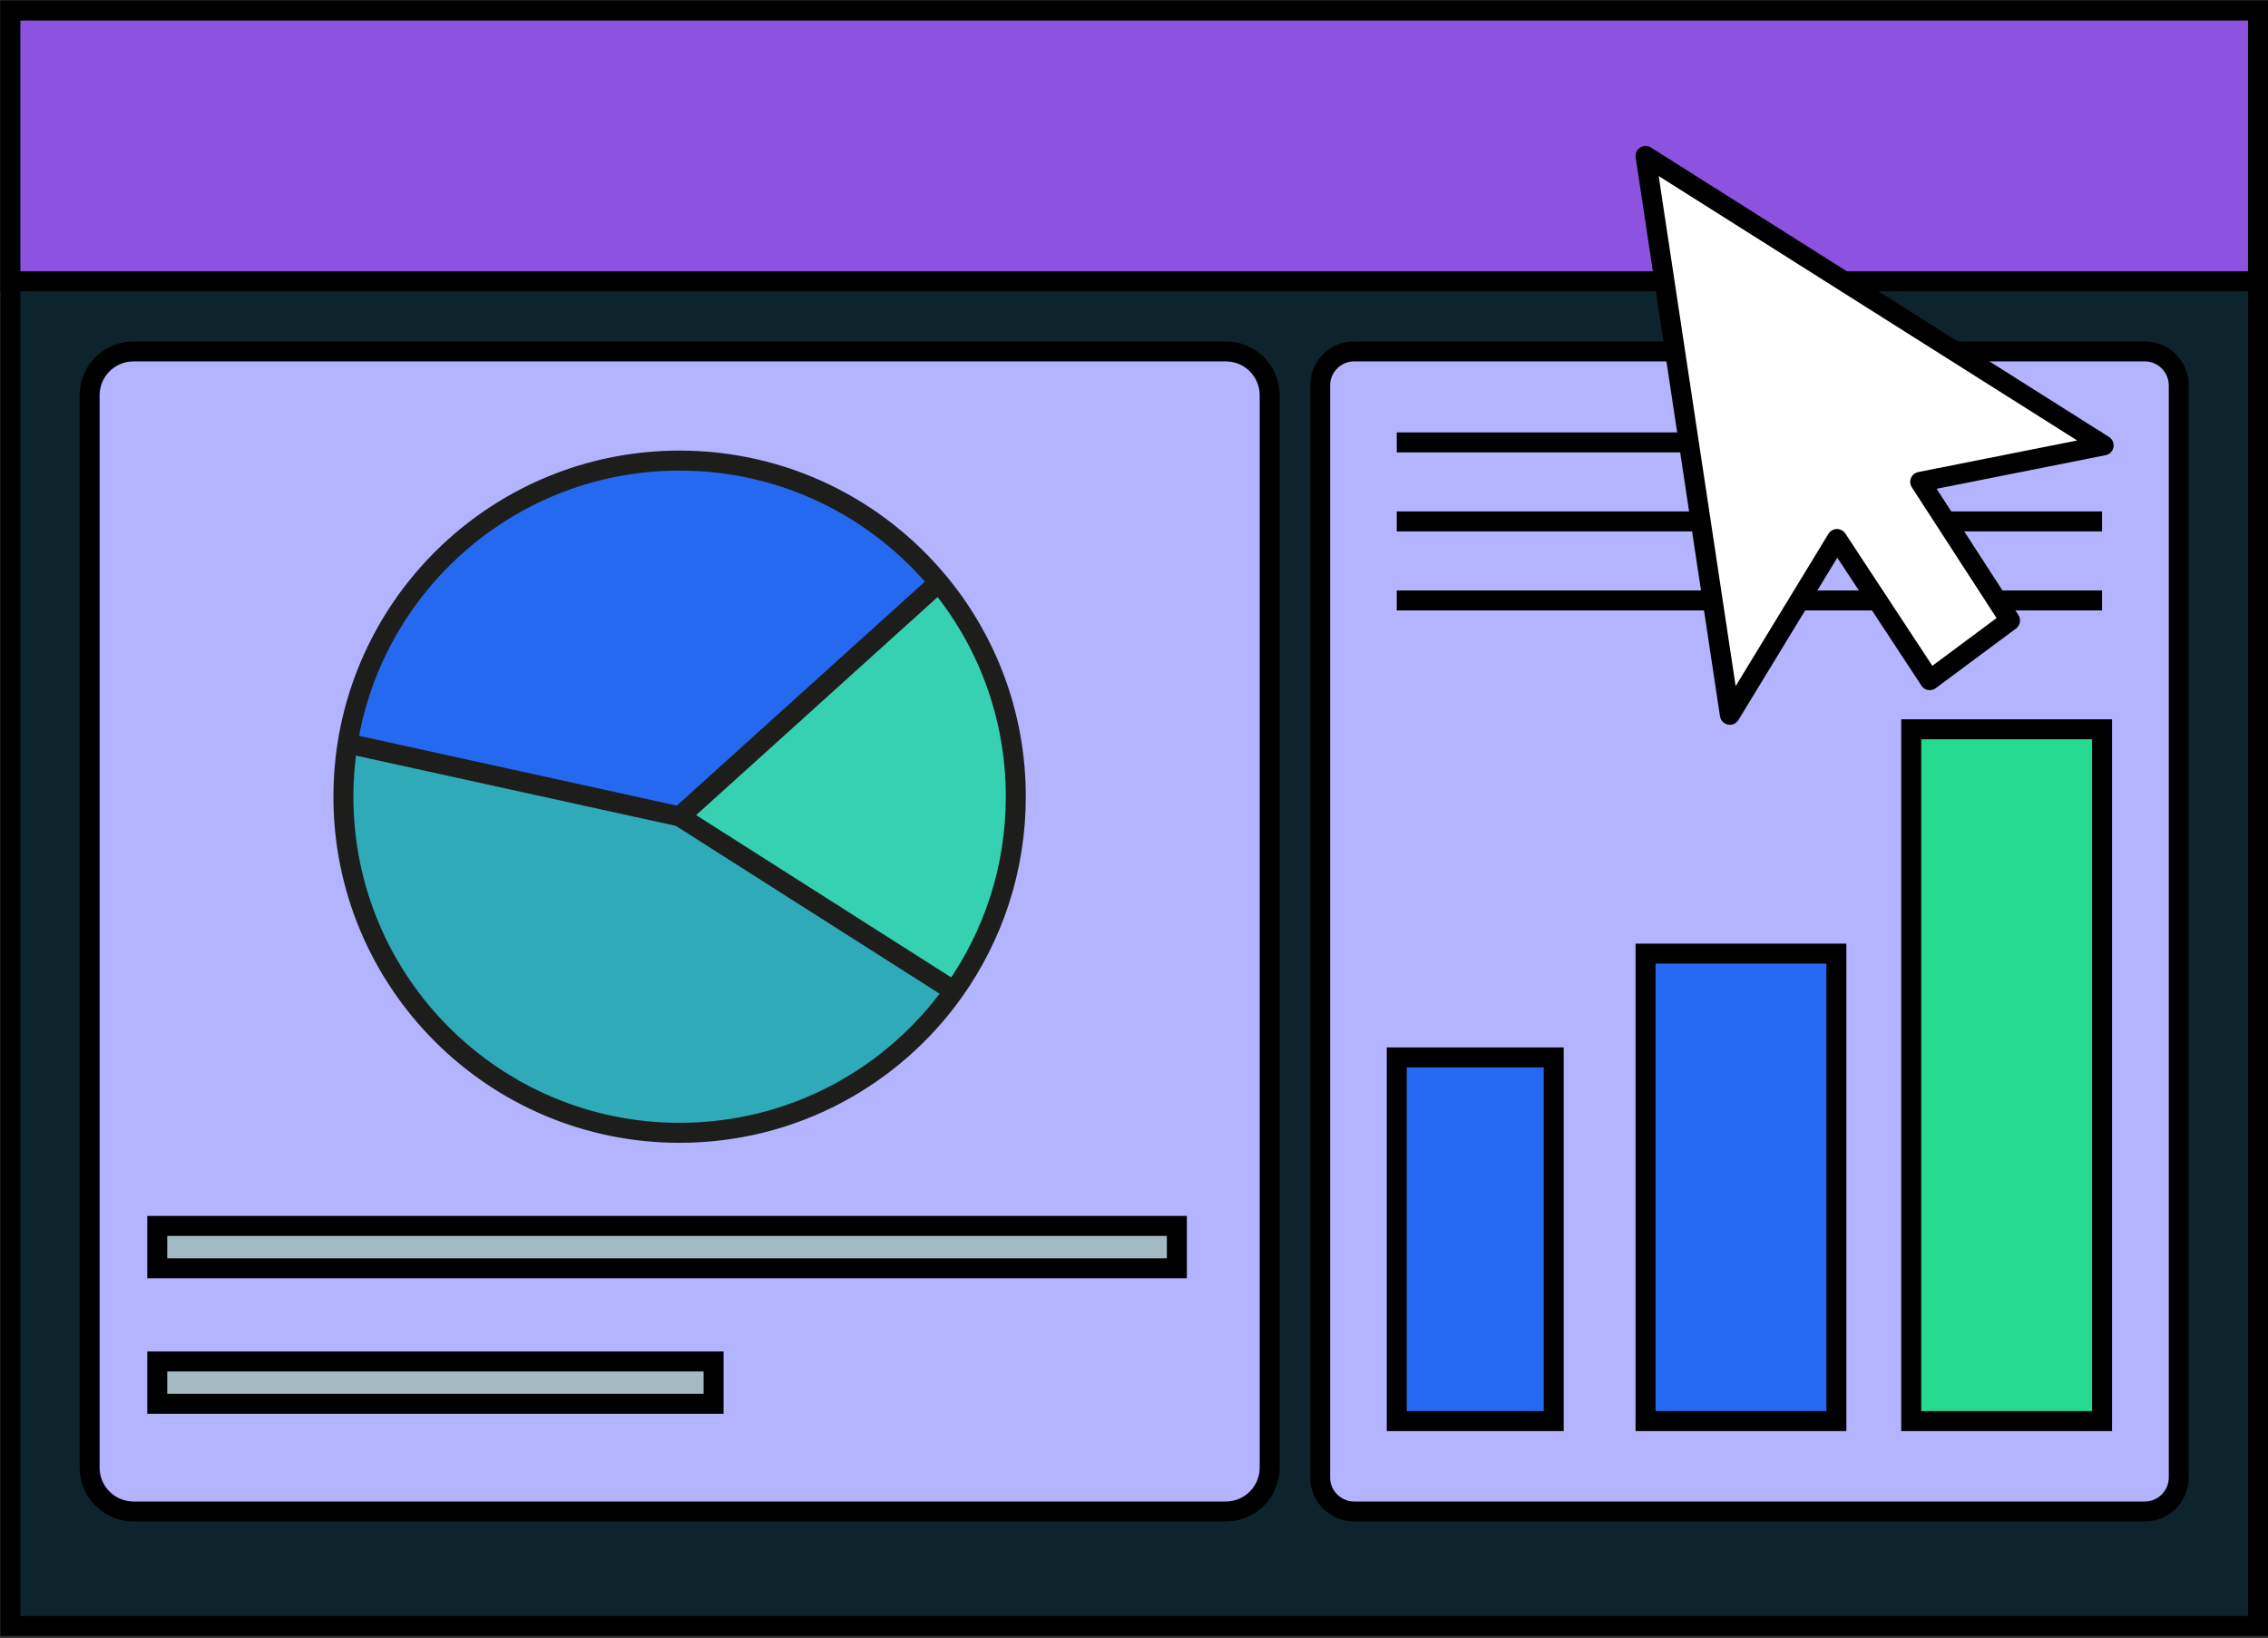
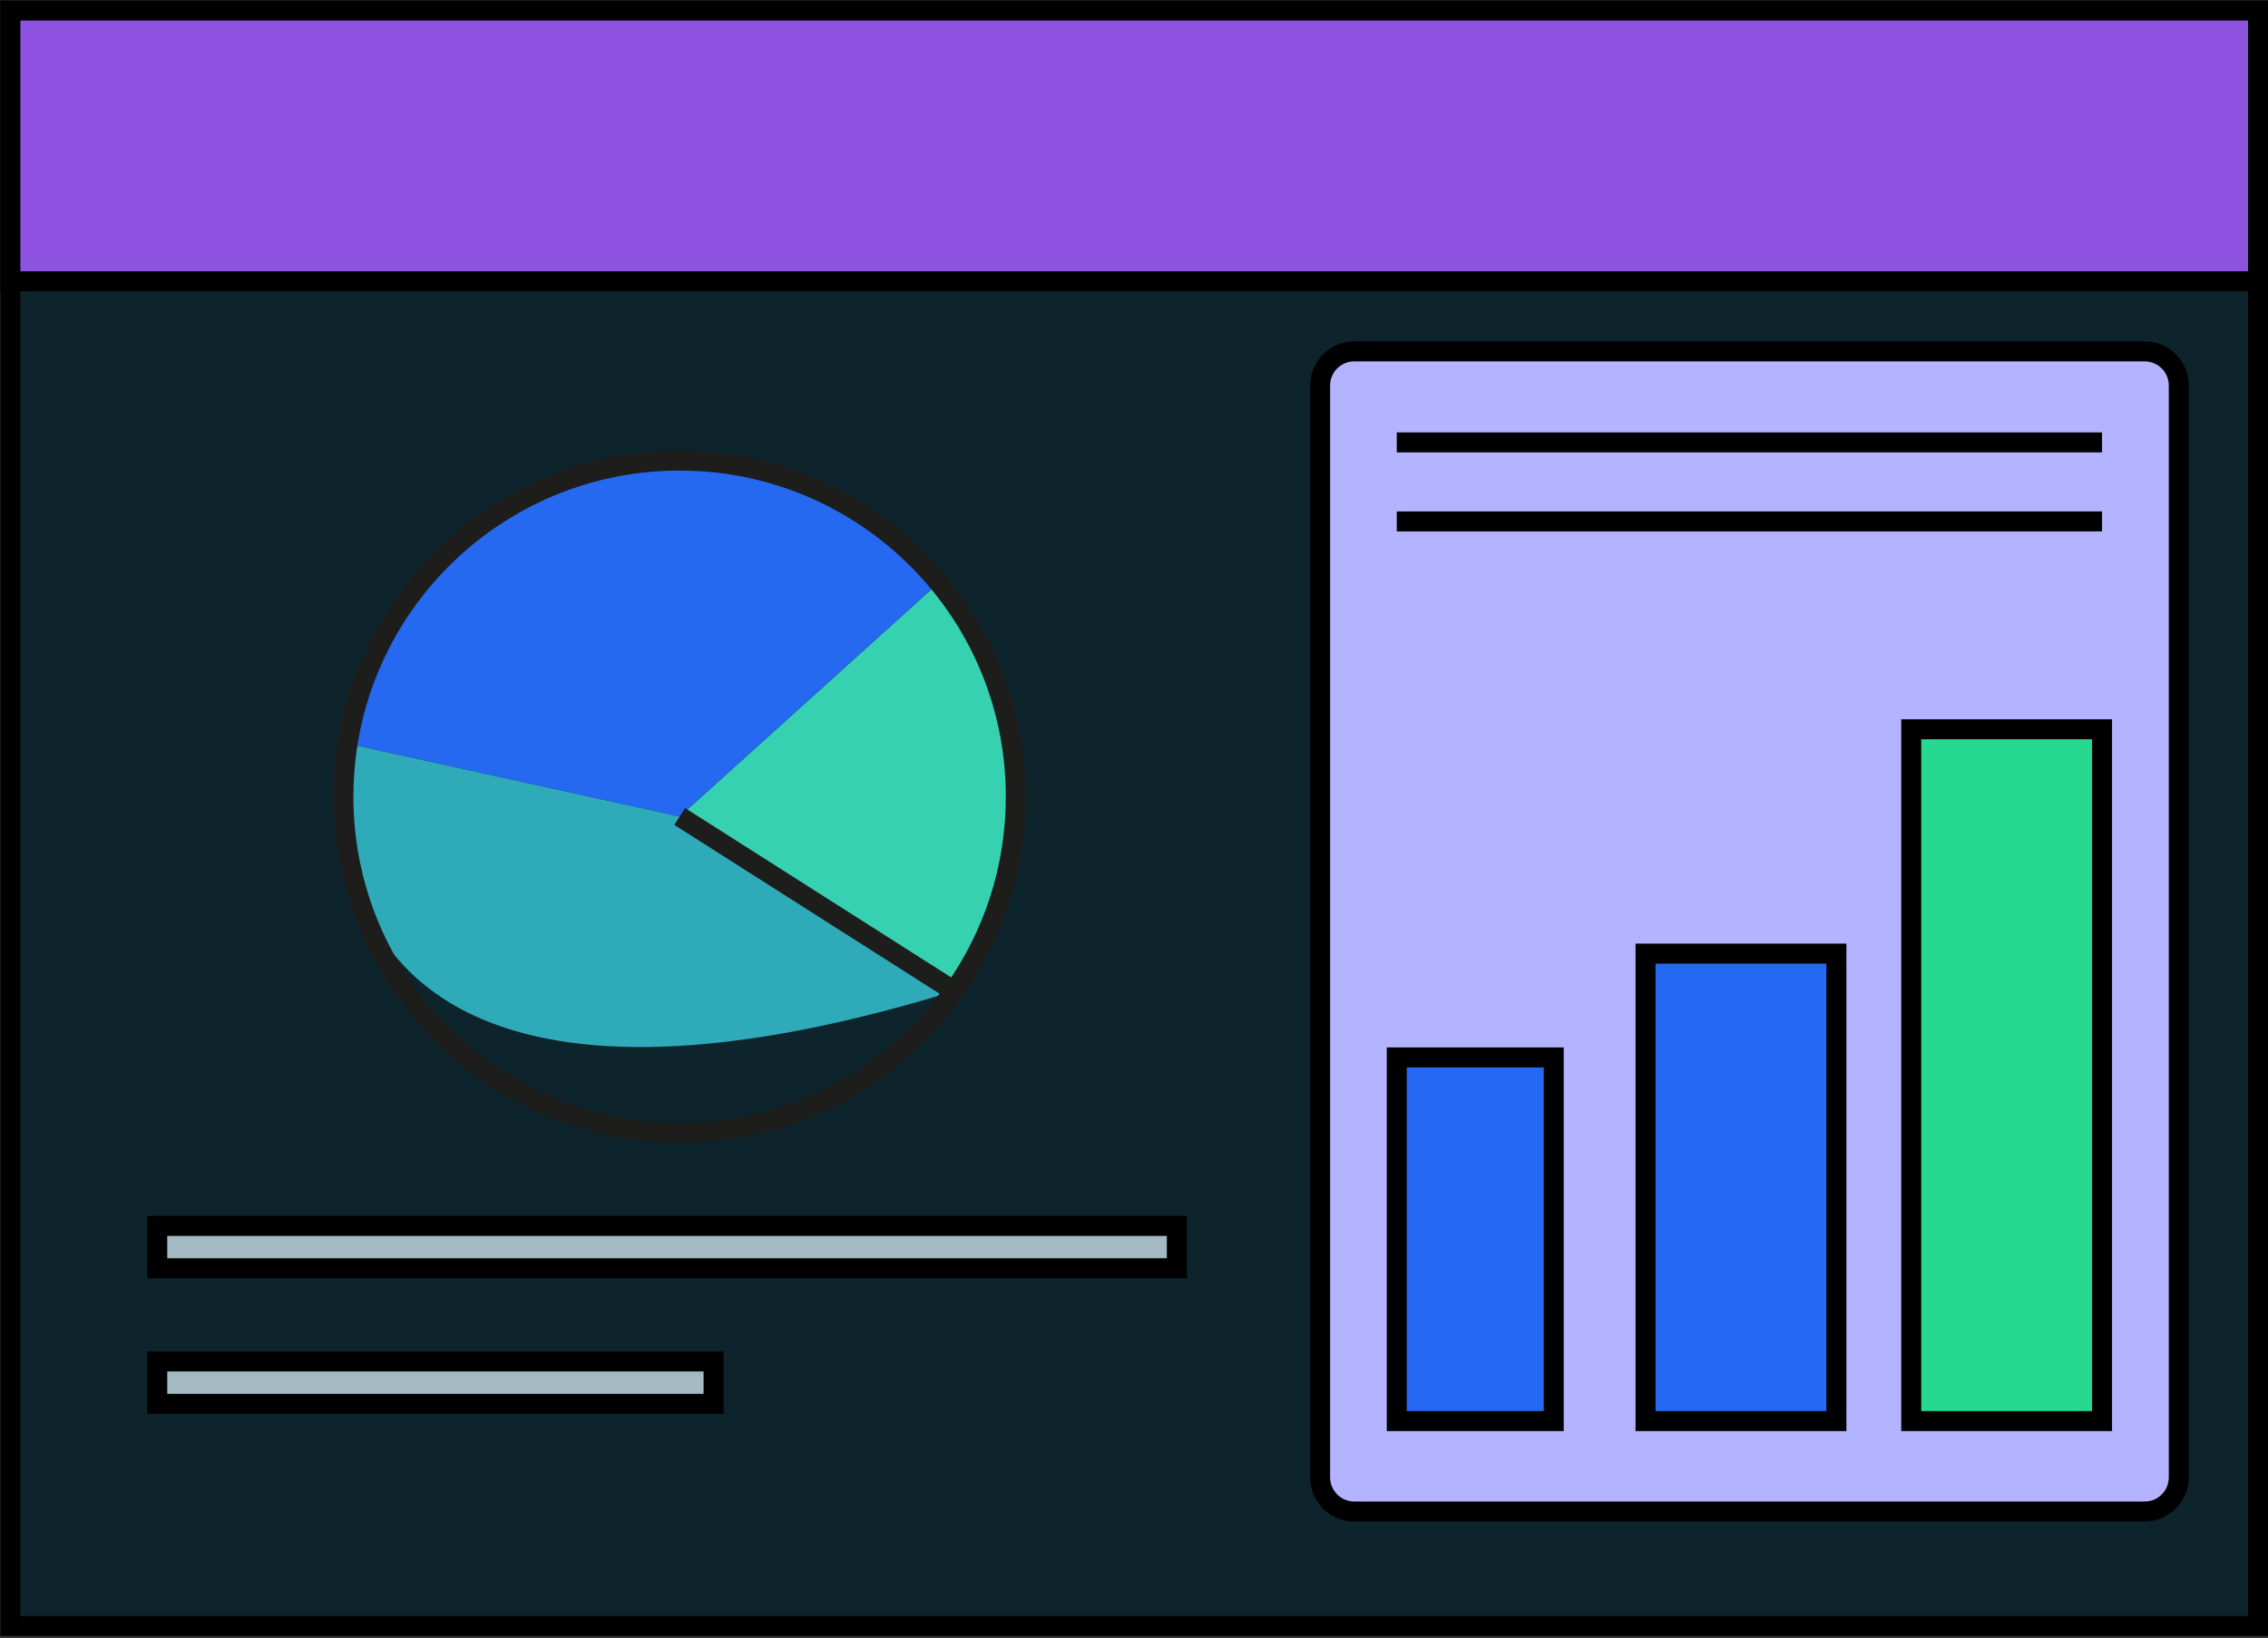
<svg xmlns="http://www.w3.org/2000/svg" width="227" height="164" viewBox="0 0 227 164" fill="none">
  <rect x="0" y="0" width="227" height="164" fill="#333333" stroke="none" />
  <g id="Layer_1" clip-path="url(#clip0_8448_81952)">
    <path id="Vector" d="M226 1.06H1.04V162.78H226V1.06Z" fill="#0D242D" stroke="black" stroke-width="2" stroke-miterlimit="10" />
    <path id="Vector_2" d="M226 1.06H1.04V28.16H226V1.06Z" fill="#8D52E0" stroke="black" stroke-width="2" stroke-miterlimit="10" />
-     <path id="Vector_3" d="M122.69 35.18H13.36C10.936 35.18 8.97 37.145 8.97 39.57V146.93C8.97 149.354 10.936 151.32 13.36 151.32H122.69C125.115 151.32 127.08 149.354 127.08 146.93V39.57C127.08 37.145 125.115 35.18 122.69 35.18Z" fill="#B3B3FF" stroke="black" stroke-width="2" stroke-miterlimit="10" />
    <path id="Vector_4" d="M214.66 35.18H135.54C133.657 35.18 132.13 36.707 132.13 38.59V147.91C132.13 149.793 133.657 151.32 135.54 151.32H214.66C216.543 151.32 218.07 149.793 218.07 147.91V38.59C218.07 36.707 216.543 35.18 214.66 35.18Z" fill="#B3B3FF" stroke="black" stroke-width="2" stroke-miterlimit="10" />
    <path id="Vector_5" d="M155.51 105.86H139.8V142.27H155.51V105.86Z" fill="#2569F2" stroke="black" stroke-width="2" stroke-miterlimit="10" />
    <path id="Vector_6" d="M183.8 95.47H164.7V142.27H183.8V95.47Z" fill="#2569F2" stroke="black" stroke-width="2" stroke-miterlimit="10" />
    <path id="Vector_7" d="M210.39 73.01H191.29V142.27H210.39V73.01Z" fill="#26D990" stroke="black" stroke-width="2" stroke-miterlimit="10" />
    <path id="Vector_8" d="M117.79 122.73H15.74V126.97H117.79V122.73Z" fill="#A4BAC2" stroke="black" stroke-width="2" stroke-miterlimit="10" />
    <path id="Vector_9" d="M71.42 136.3H15.74V140.54H71.42V136.3Z" fill="#A4BAC2" stroke="black" stroke-width="2" stroke-miterlimit="10" />
    <path id="Vector_10" d="M139.8 44.29H210.39" stroke="black" stroke-width="2" stroke-miterlimit="10" />
    <path id="Vector_11" d="M139.8 52.2H210.39" stroke="black" stroke-width="2" stroke-miterlimit="10" />
-     <path id="Vector_12" d="M139.8 60.11H210.39" stroke="black" stroke-width="2" stroke-miterlimit="10" />
-     <path id="Vector_13" d="M173.14 71.56L164.7 15.61L210.55 44.59L192.19 48.24L201.18 62.12L193.15 68.09L183.86 53.96L173.14 71.56Z" fill="white" stroke="black" stroke-width="2" stroke-linejoin="round" />
    <g id="Group">
      <g id="Group_2">
        <path id="Vector_14" d="M101.68 79.76C101.68 87.01 99.39 93.72 95.49 99.22L68.03 81.74L93.97 58.32C98.79 64.14 101.68 71.61 101.68 79.76Z" fill="#35D1B1" />
-         <path id="Vector_15" d="M68.03 81.74L95.49 99.22C89.39 107.81 79.37 113.41 68.03 113.41C49.45 113.41 34.38 98.34 34.38 79.76C34.38 77.95 34.52 76.17 34.8 74.44L68.03 81.74Z" fill="#2FAAB9" />
+         <path id="Vector_15" d="M68.03 81.74L95.49 99.22C49.45 113.41 34.38 98.34 34.38 79.76C34.38 77.95 34.52 76.17 34.8 74.44L68.03 81.74Z" fill="#2FAAB9" />
        <path id="Vector_16" d="M93.96 58.32L68.02 81.74L34.79 74.44C37.34 58.39 51.25 46.11 68.02 46.11C78.46 46.11 87.78 50.86 93.96 58.32Z" fill="#2569F1" />
      </g>
      <g id="Group_3">
-         <path id="Vector_17" d="M93.96 58.32L68.03 81.74L34.8 74.44L34.72 74.42" stroke="#1D1D1B" stroke-width="2" stroke-miterlimit="10" />
        <path id="Vector_18" d="M93.96 58.32C98.78 64.14 101.67 71.61 101.67 79.76C101.67 87.01 99.38 93.72 95.48 99.22C89.38 107.81 79.36 113.41 68.02 113.41C49.44 113.41 34.37 98.34 34.37 79.76C34.37 77.95 34.51 76.17 34.79 74.44C37.34 58.39 51.25 46.11 68.02 46.11C78.46 46.11 87.78 50.86 93.96 58.32Z" stroke="#1D1D1B" stroke-width="2" stroke-miterlimit="10" />
        <path id="Vector_19" d="M68.03 81.74L95.49 99.22" stroke="#1D1D1B" stroke-width="2" stroke-miterlimit="10" />
      </g>
    </g>
  </g>
  <defs>
    <clipPath id="clip0_8448_81952">
      <rect width="226.96" height="163.72" fill="white" transform="translate(0.04 0.06)" />
    </clipPath>
  </defs>
</svg>